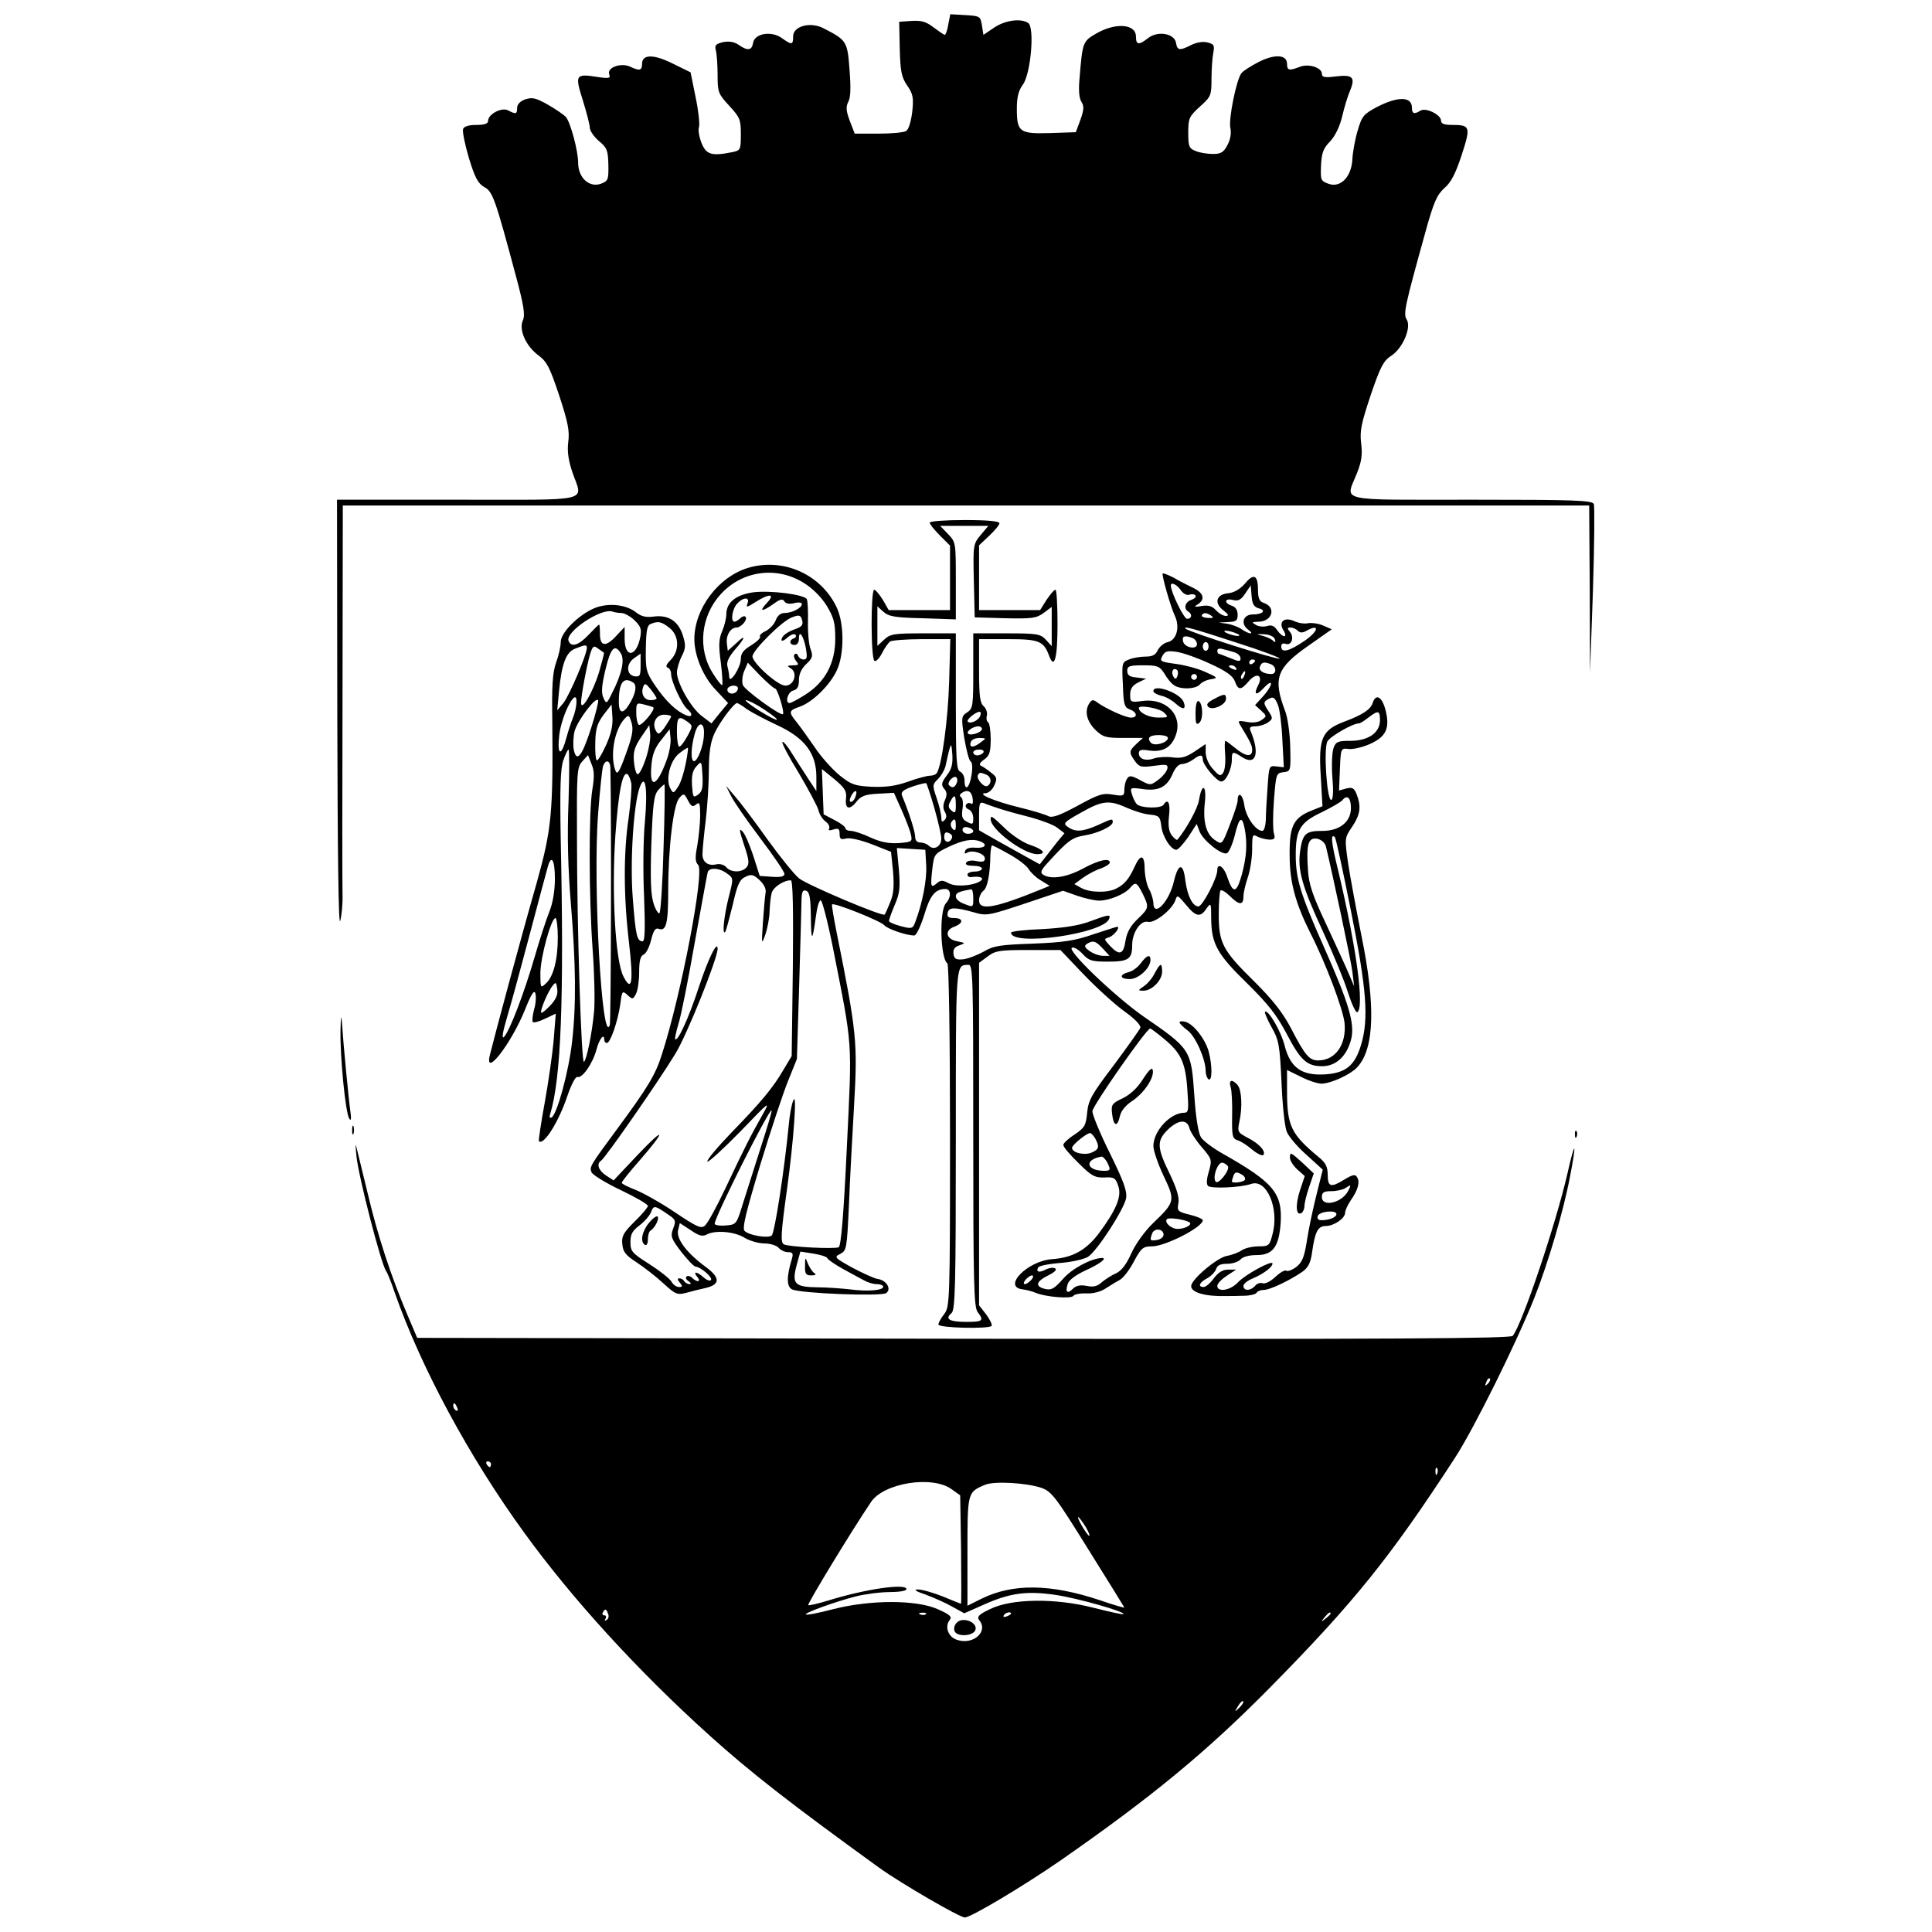
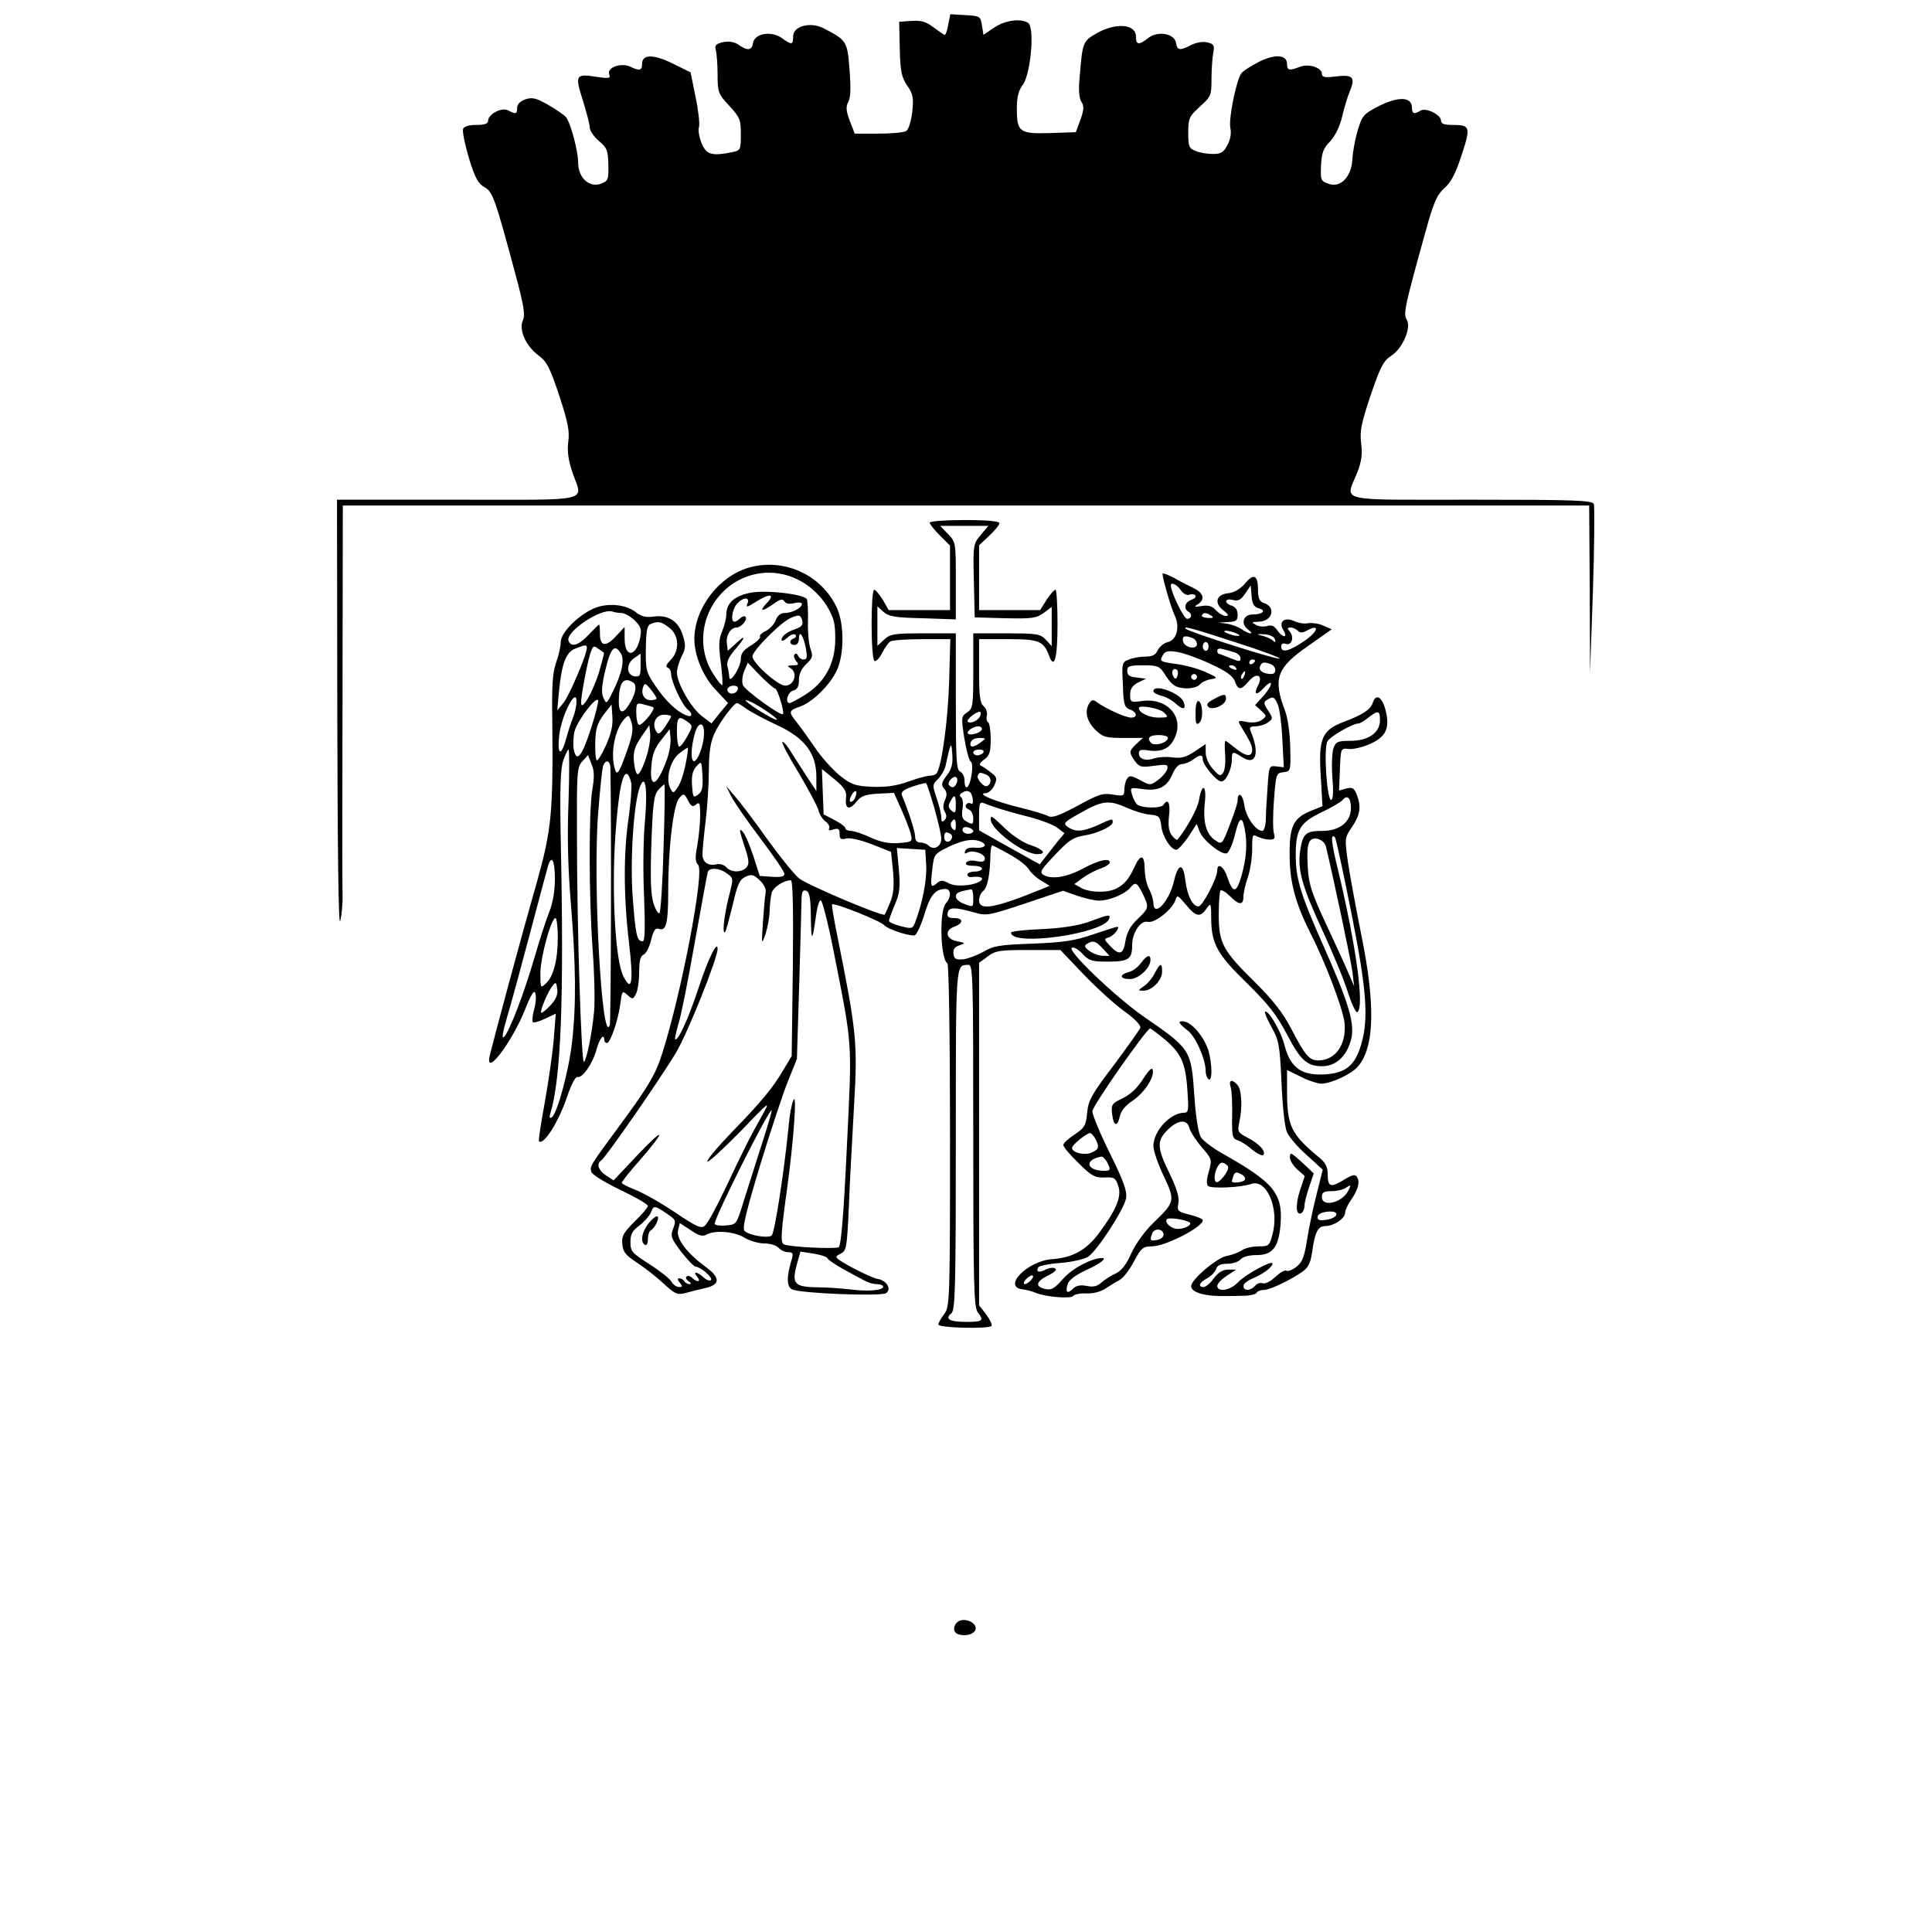
<svg xmlns="http://www.w3.org/2000/svg" version="1.0" width="665pt" height="665pt" viewBox="0 0 665 665" preserveAspectRatio="xMidYMid meet">
  <g transform="translate(0,665) scale(0.1,-0.1)" fill="#000000" stroke="none">
    <path d="M3264 6566 c-3 -20 -9 -36 -12 -36 -3 0 -20 12 -39 26 -26 20 -42 24 -76 22 l-42 -3 2 -93 c2 -78 6 -98 26 -127 20 -29 22 -42 17 -90 -4 -32 -12 -60 -21 -66 -8 -5 -51 -9 -96 -9 l-81 0 -17 44 c-13 35 -14 48 -5 66 8 14 9 49 4 111 -7 97 -10 101 -90 142 -45 23 -104 7 -104 -28 0 -30 -4 -31 -39 -6 -36 26 -94 16 -99 -17 -4 -26 -19 -28 -50 -6 -15 10 -32 13 -53 9 -25 -6 -30 -11 -25 -28 3 -12 6 -50 6 -85 0 -59 2 -65 40 -106 37 -40 40 -48 40 -98 0 -54 -1 -56 -31 -62 -70 -14 -88 -8 -104 31 -8 20 -13 45 -9 56 3 10 -2 57 -12 104 l-17 84 -61 30 c-66 33 -106 33 -106 -1 0 -23 -9 -25 -42 -9 -32 14 -80 -4 -71 -27 5 -13 0 -15 -40 -9 -76 12 -79 8 -51 -80 13 -42 24 -84 24 -94 0 -11 14 -31 31 -46 28 -23 32 -32 33 -82 1 -53 -1 -56 -27 -66 -40 -13 -77 22 -77 73 0 40 -26 138 -42 157 -6 7 -33 26 -61 42 -42 24 -55 27 -79 19 -17 -6 -28 -17 -28 -29 0 -22 -4 -23 -31 -9 -22 12 -69 -13 -69 -36 0 -10 -13 -14 -40 -14 -26 0 -43 -5 -46 -14 -3 -8 6 -53 20 -100 21 -69 32 -88 53 -100 29 -15 38 -42 108 -303 28 -104 33 -137 25 -155 -15 -32 9 -88 53 -121 30 -22 40 -43 72 -139 30 -91 36 -122 31 -159 -4 -32 0 -62 14 -104 36 -105 78 -95 -395 -95 l-415 0 1 -742 c1 -462 4 -730 10 -708 5 19 9 60 8 90 -1 30 -1 344 0 698 l1 642 2145 0 2145 0 2 -287 1 -288 10 283 c5 156 6 290 3 297 -5 13 -67 15 -421 15 -473 0 -434 -9 -394 92 16 40 19 65 14 103 -5 42 1 69 33 165 33 97 44 118 70 135 40 25 71 98 54 125 -12 20 -8 41 64 300 29 105 40 129 65 152 23 19 39 50 60 114 32 98 30 104 -33 104 -27 0 -38 4 -38 15 0 20 -52 46 -71 34 -21 -13 -29 -11 -29 10 0 39 -47 40 -118 4 -49 -26 -54 -32 -69 -83 -9 -30 -17 -75 -18 -98 -3 -60 -40 -99 -81 -85 -28 10 -29 13 -27 63 2 44 8 60 32 84 18 20 33 52 41 86 7 30 19 70 27 88 19 46 9 56 -48 49 -39 -5 -49 -3 -49 9 0 21 -45 36 -76 24 -36 -14 -44 -13 -44 10 0 32 -41 35 -97 7 -27 -14 -54 -31 -60 -39 -17 -21 -45 -158 -38 -189 4 -17 0 -40 -10 -58 -13 -25 -22 -31 -50 -31 -18 0 -45 4 -59 10 -23 9 -26 15 -26 63 0 50 3 56 40 90 38 34 40 38 40 95 0 33 3 73 6 89 5 27 3 31 -20 37 -16 4 -38 0 -56 -9 -39 -20 -48 -19 -52 7 -5 33 -63 43 -96 17 -32 -25 -42 -24 -42 5 0 44 -70 49 -136 11 -47 -27 -48 -30 -58 -153 -4 -40 -2 -69 6 -82 10 -15 9 -28 -3 -62 l-16 -43 -89 -3 c-105 -3 -114 3 -114 85 0 39 6 62 21 82 27 37 41 197 18 212 -26 17 -80 9 -117 -16 l-37 -25 -5 32 c-5 32 -7 33 -57 36 l-52 3 -7 -35z" />
    <path d="M3200 4851 c0 -5 16 -25 35 -44 l35 -35 0 -111 0 -111 -105 0 -106 0 -20 35 c-12 19 -25 35 -30 35 -12 0 -12 -237 1 -245 5 -3 17 9 26 27 9 18 22 36 28 40 6 4 55 8 109 8 l98 0 -4 -147 c-4 -131 -25 -285 -42 -313 -3 -6 -14 -10 -24 -10 -10 0 -44 -9 -77 -21 -43 -15 -77 -19 -125 -17 -58 3 -70 8 -110 40 -25 21 -63 63 -84 95 -22 32 -50 71 -62 86 -30 37 -29 41 11 55 44 16 104 75 127 126 25 55 25 157 0 213 -53 115 -183 174 -304 139 -103 -30 -187 -140 -187 -246 0 -57 31 -131 74 -175 l42 -45 -29 -35 -28 -35 -34 26 c-36 27 -85 113 -85 149 0 12 7 37 16 55 14 27 15 39 5 71 -15 50 -49 73 -99 67 -28 -4 -44 0 -61 13 -32 26 -86 34 -133 20 -55 -17 -128 -85 -128 -121 0 -15 -7 -47 -16 -71 -12 -34 -15 -80 -13 -199 3 -319 -2 -374 -54 -560 -57 -199 -141 -512 -161 -592 -19 -80 73 39 120 154 23 58 33 73 37 58 3 -11 1 -37 -5 -56 -5 -20 -7 -39 -4 -42 4 -3 23 2 43 12 l36 17 -7 -88 c-4 -48 -18 -146 -31 -218 -13 -71 -22 -131 -20 -133 16 -16 68 66 98 156 13 38 28 67 34 65 17 -6 53 46 66 94 10 38 27 59 27 33 0 -5 4 -10 9 -10 12 0 38 76 46 133 6 47 7 48 25 32 17 -16 19 -15 29 4 6 11 11 44 11 74 0 39 4 56 15 61 8 3 20 25 26 50 8 33 15 43 26 39 26 -10 33 18 33 130 0 149 18 298 38 320 15 17 17 17 30 -8 11 -21 16 -24 28 -14 12 10 14 4 14 -38 0 -28 -5 -74 -10 -104 -8 -41 -7 -56 3 -66 23 -23 -59 -450 -125 -653 -22 -70 -49 -114 -153 -255 -96 -130 -96 -131 -89 -150 4 -9 49 -37 100 -61 52 -25 94 -49 94 -55 0 -5 -21 -30 -46 -54 -38 -38 -45 -50 -42 -77 2 -27 12 -39 49 -63 26 -17 67 -49 92 -72 41 -38 48 -41 79 -33 18 5 49 13 68 17 50 12 49 36 -2 73 -65 48 -101 96 -94 126 l6 24 37 -24 c27 -19 41 -23 54 -16 30 17 97 11 131 -10 18 -11 49 -20 69 -20 20 0 42 -7 49 -15 7 -8 21 -15 32 -15 16 0 19 -4 14 -22 -19 -62 -19 -96 0 -106 28 -14 305 -25 324 -13 20 14 1 45 -30 49 -12 2 -51 20 -87 39 -61 34 -63 36 -41 47 22 11 23 18 30 166 3 85 12 243 18 350 12 210 9 247 -59 584 -11 55 -19 101 -17 103 7 7 170 -58 180 -72 10 -12 75 -35 103 -35 7 0 22 32 34 70 20 68 38 90 73 90 20 0 21 -28 2 -49 -24 -26 -19 -192 5 -207 5 -3 9 -261 9 -593 0 -573 -1 -589 -20 -614 -11 -14 -20 -30 -20 -36 0 -12 172 -16 183 -5 3 4 -5 21 -18 39 l-25 32 0 590 0 589 30 22 c26 20 42 22 139 22 l111 0 80 -84 c44 -46 107 -103 140 -127 37 -26 58 -49 55 -57 -3 -7 -44 -65 -91 -128 -76 -100 -88 -121 -92 -164 -4 -44 -9 -52 -43 -75 -22 -14 -39 -30 -39 -36 0 -7 23 -34 52 -62 44 -44 56 -51 89 -50 33 2 39 -1 48 -29 13 -36 -7 -83 -68 -165 -43 -56 -89 -82 -159 -87 -86 -6 -173 -96 -102 -104 14 -2 34 -7 45 -12 33 -14 123 -22 130 -10 3 5 24 9 45 8 23 -1 50 6 67 18 15 10 37 23 48 29 11 6 33 34 48 63 25 47 32 52 62 52 46 0 175 66 175 90 0 4 -20 13 -45 19 -41 10 -44 13 -39 39 4 19 -5 50 -30 102 -44 90 -45 113 -7 151 36 35 67 38 75 6 3 -12 22 -42 42 -65 36 -42 36 -44 25 -84 -8 -26 -9 -44 -3 -50 10 -10 112 -6 149 7 53 18 97 -85 73 -173 -10 -40 -13 -42 -48 -42 -21 0 -46 -6 -57 -13 -11 -8 -35 -17 -53 -20 -34 -7 -122 -81 -122 -104 0 -22 49 -36 120 -34 14 0 42 0 62 1 20 0 40 5 43 10 3 6 15 10 25 10 21 0 88 32 132 62 20 14 29 30 34 66 10 72 20 92 47 92 28 0 67 26 67 46 0 8 9 27 19 42 25 35 33 64 22 80 -6 11 -15 9 -42 -7 -48 -30 -59 -27 -59 15 0 28 -7 42 -32 62 -95 79 -108 107 -108 228 l0 71 47 -23 c25 -13 58 -24 72 -24 34 1 101 32 124 58 58 65 62 212 13 452 -18 91 -39 203 -46 250 -12 85 -12 86 14 124 28 42 32 69 16 111 -9 23 -15 26 -36 21 l-25 -7 3 73 c3 73 3 73 30 70 15 -2 48 6 73 17 56 25 70 54 54 117 -12 46 -33 58 -44 25 -7 -23 -34 -41 -98 -65 -77 -29 -89 -57 -81 -186 l6 -105 -40 -16 c-61 -25 -74 -54 -73 -153 0 -92 20 -165 71 -267 53 -103 113 -263 118 -310 7 -74 -31 -129 -91 -129 -30 0 -45 17 -93 110 -29 55 -62 97 -125 160 -110 108 -124 133 -124 232 0 42 3 79 6 83 4 3 18 -5 32 -19 32 -32 47 -33 47 -2 0 13 7 43 15 66 8 23 15 67 15 97 0 50 1 53 19 43 11 -5 29 -10 41 -10 17 0 20 4 15 21 -4 12 -4 64 0 115 7 90 8 93 32 96 26 3 26 4 24 87 -1 47 -9 103 -18 125 -42 111 -29 147 80 223 l81 57 -30 13 c-16 7 -39 10 -51 8 -12 -3 -33 0 -48 7 -35 16 -56 -3 -37 -32 16 -27 -3 -26 -22 1 -10 15 -20 19 -35 14 -11 -3 -29 -2 -38 4 -16 9 -15 10 8 11 49 0 63 51 18 65 -14 5 -19 16 -19 45 0 51 -15 58 -45 21 -17 -19 -37 -31 -58 -33 -41 -4 -49 -34 -16 -59 18 -14 20 -19 8 -19 -9 0 -24 9 -34 20 -13 14 -26 18 -49 14 -25 -4 -28 -3 -13 6 26 17 20 39 -15 56 -18 9 -49 24 -67 35 -19 10 -37 17 -39 15 -4 -5 27 -114 42 -146 18 -38 6 -83 -24 -90 -14 -3 -29 -16 -35 -28 -7 -16 -18 -22 -42 -22 -17 0 -43 -4 -57 -10 -24 -9 -25 -12 -21 -86 2 -68 5 -79 24 -86 25 -9 28 -28 4 -28 -19 0 -85 30 -116 52 -14 11 -19 10 -27 -2 -18 -27 -10 -61 19 -91 27 -26 36 -29 97 -29 l68 0 -22 -20 c-26 -25 -27 -29 -6 -59 15 -21 22 -23 66 -17 43 6 49 5 46 -10 -2 -9 -15 -26 -31 -38 -27 -20 -28 -20 -63 -1 -30 16 -37 17 -45 4 -5 -7 -9 -25 -9 -37 0 -22 -3 -23 -40 -17 -34 6 -49 1 -122 -39 -63 -34 -87 -42 -100 -35 -9 5 -54 19 -100 30 -86 21 -149 48 -115 49 9 0 23 12 29 26 11 23 10 29 -10 44 -12 10 -28 21 -35 24 -8 3 -5 11 11 22 18 13 22 26 22 70 0 29 -4 55 -9 58 -5 3 -7 14 -4 24 2 10 -3 24 -11 31 -13 11 -16 36 -16 122 l0 109 99 0 c107 0 123 -6 142 -57 18 -49 29 -10 29 108 0 65 -3 119 -7 119 -5 0 -18 -16 -31 -35 l-22 -35 -105 0 -105 0 0 111 0 112 35 33 c19 18 35 37 35 43 0 7 -42 11 -120 11 -66 0 -120 -4 -120 -9z m176 -42 c-26 -31 -27 -34 -24 -158 l3 -126 105 -3 c92 -2 107 0 132 18 l28 21 0 -68 0 -67 -20 22 c-19 20 -30 22 -135 22 l-115 0 0 -129 c0 -120 -1 -130 -21 -143 -20 -13 -21 -17 -10 -88 7 -41 16 -77 22 -81 6 -3 7 -23 3 -47 -7 -45 -24 -58 -24 -18 0 13 -7 26 -15 30 -13 5 -15 41 -15 241 l0 235 -112 0 c-101 0 -114 -2 -135 -22 l-23 -21 0 68 0 68 21 -19 c18 -16 40 -20 135 -22 l114 -4 0 133 c0 131 0 133 -27 161 l-27 28 83 0 83 0 -26 -31z m-610 -165 c30 -18 60 -48 79 -78 25 -42 30 -59 30 -115 0 -84 -35 -149 -103 -192 -25 -16 -50 -29 -54 -29 -17 0 -7 38 12 43 15 4 20 14 20 37 0 20 9 39 25 54 22 21 24 27 15 52 -6 15 -10 58 -9 94 1 37 -1 72 -4 78 -11 16 -127 31 -186 23 -59 -9 -91 -35 -91 -76 0 -12 -6 -38 -14 -57 -12 -27 -13 -50 -5 -108 5 -40 7 -75 5 -78 -3 -2 -17 16 -32 40 -54 84 -42 198 27 273 74 81 192 97 285 39z m1298 -25 c9 -13 21 -19 30 -16 8 3 18 2 21 -3 3 -5 -4 -11 -15 -15 -21 -7 -27 -30 -10 -40 15 -9 12 -25 -4 -25 -11 0 -56 92 -56 115 0 13 21 3 34 -16z m269 -63 c27 -7 13 -21 -21 -21 -33 0 -43 -32 -16 -52 24 -18 4 -17 -22 1 -11 8 -33 16 -49 19 l-30 4 33 2 c27 1 32 5 32 25 0 16 -7 27 -20 31 -28 9 -25 27 3 20 19 -5 28 0 43 22 l19 28 3 -36 c2 -28 8 -38 25 -43z m-1693 19 c-29 -31 -18 -32 22 -4 23 17 32 19 38 9 5 -8 17 -10 34 -6 15 4 26 2 26 -3 0 -14 -34 -31 -60 -31 -13 0 -24 -9 -30 -25 -5 -14 -21 -30 -34 -37 -14 -6 -23 -15 -20 -19 3 -5 -11 -18 -30 -30 -27 -16 -36 -28 -36 -47 0 -29 -39 -89 -40 -62 0 8 -3 25 -6 36 -4 15 4 32 25 57 38 43 40 57 4 22 l-28 -25 -3 25 c-4 28 13 55 33 55 16 0 40 28 31 37 -3 4 -12 1 -18 -5 -7 -7 -16 -12 -20 -12 -14 0 -8 43 9 62 21 23 45 24 36 1 -6 -15 -2 -14 28 5 47 30 69 29 39 -3z m-501 -35 c10 0 30 -11 44 -24 22 -21 26 -31 21 -58 -13 -70 -54 -75 -54 -6 l0 40 -30 -32 c-35 -38 -55 -35 -55 8 0 18 -1 32 -3 32 -2 0 -18 -16 -36 -35 -35 -37 -60 -44 -69 -21 -12 31 112 114 151 101 8 -3 22 -5 31 -5z m602 -54 c-32 -11 -51 -25 -51 -39 0 -5 9 -2 20 8 11 10 23 15 28 10 4 -4 1 -10 -5 -12 -18 -6 -16 -23 2 -23 9 0 15 9 15 22 0 33 16 9 24 -34 5 -30 4 -38 -8 -38 -8 0 -16 6 -19 13 -2 6 -8 9 -12 5 -4 -4 -2 -14 5 -23 11 -13 9 -15 -11 -15 -20 -1 -21 -2 -8 -10 26 -15 13 -60 -18 -60 -26 0 -113 78 -113 101 1 21 103 123 136 134 25 10 30 8 35 -10 4 -15 -1 -22 -20 -29z m1428 45 c10 -7 7 -9 -12 -8 -14 1 -23 5 -20 10 6 9 15 9 32 -2z m-1865 -42 c34 -26 36 -79 4 -111 -14 -14 -18 -23 -10 -26 7 -2 12 -12 12 -23 0 -24 37 -104 56 -120 20 -16 17 -30 -4 -21 -33 13 -71 49 -106 101 -32 47 -34 55 -33 128 1 60 4 80 16 85 26 11 37 9 65 -13z m1952 -51 c88 -28 154 -53 148 -55 -11 -4 -313 92 -323 103 -11 11 28 0 175 -48z m211 41 c8 -8 17 -8 32 1 45 24 39 -3 -9 -36 -53 -36 -80 -43 -80 -19 0 9 6 12 15 9 20 -8 31 22 15 41 -10 12 -10 15 2 15 8 0 19 -5 25 -11z m-212 -9 c13 -5 14 -9 5 -9 -8 0 -24 4 -35 9 -13 5 -14 9 -5 9 8 0 24 -4 35 -9z m133 -20 c4 -12 2 -13 -9 -3 -8 6 -25 13 -39 16 -17 4 -15 5 9 4 21 -1 36 -8 39 -17z m-284 4 c9 -3 16 -13 16 -21 0 -21 -44 -12 -48 10 -4 18 6 21 32 11z m56 -29 c0 -8 -4 -15 -10 -15 -5 0 -10 7 -10 15 0 8 5 15 10 15 6 0 10 -7 10 -15z m-2140 -5 c0 -23 -61 -166 -81 -190 l-21 -25 6 64 c9 95 24 136 55 148 35 14 41 15 41 3z m59 -17 c1 -1 -7 -32 -18 -70 -22 -68 -60 -134 -61 -102 0 24 20 130 31 167 9 29 13 31 27 20 10 -7 19 -13 21 -15z m58 -2 c14 -22 3 -72 -30 -136 -19 -39 -20 -39 -30 -17 -8 17 -6 43 7 97 18 76 32 90 53 56z m2111 4 c12 -3 22 -13 22 -21 0 -12 -5 -12 -36 1 -20 8 -38 15 -40 15 -2 0 -4 5 -4 11 0 6 8 8 18 5 9 -2 27 -7 40 -11z m-82 -40 c53 -24 77 -41 84 -59 12 -33 21 -33 49 0 27 31 50 20 31 -16 -16 -31 -6 -36 19 -9 33 36 35 15 2 -24 l-31 -34 21 -19 c19 -18 20 -19 2 -32 -11 -8 -30 -11 -51 -7 -32 6 -33 5 -20 -16 32 -53 38 -65 38 -81 0 -25 -23 -22 -58 7 -17 14 -32 25 -34 25 -3 0 -3 -21 -1 -47 2 -27 -1 -55 -7 -63 -9 -13 -14 -11 -35 13 -15 16 -25 40 -25 57 l0 29 -37 -25 c-30 -20 -46 -25 -77 -21 -21 3 -49 1 -62 -3 -29 -11 -54 -3 -54 17 0 12 8 14 33 10 47 -7 76 8 92 47 30 71 -29 135 -114 123 -39 -5 -41 -4 -41 22 0 20 8 32 28 42 l27 13 -32 4 c-25 2 -33 8 -33 23 0 16 7 19 55 19 49 0 56 -3 72 -27 9 -16 23 -34 32 -40 20 -17 76 -16 91 1 6 8 24 16 38 18 25 4 24 6 -19 25 -26 12 -72 24 -103 28 -52 7 -55 9 -45 27 9 17 17 19 51 14 23 -4 74 -22 114 -41z m-1961 -5 c0 -35 -2 -40 -20 -38 -29 4 -31 42 -3 62 12 9 23 16 23 16 0 0 0 -18 0 -40z m2115 16 c0 -3 -4 -8 -10 -11 -5 -3 -10 -1 -10 4 0 6 5 11 10 11 6 0 10 -2 10 -4z m-1652 -96 c8 0 33 -82 27 -88 -7 -8 -131 82 -138 100 -4 12 -2 33 5 49 l12 28 43 -45 c24 -24 47 -44 51 -44z m1706 84 c20 -8 21 -34 2 -34 -27 0 -45 12 -39 26 6 15 13 17 37 8z m-119 -14 c3 -6 -1 -7 -9 -4 -18 7 -21 14 -7 14 6 0 13 -4 16 -10z m-202 -26 c-4 -12 -8 -13 -14 -3 -9 15 -2 32 11 24 5 -3 6 -13 3 -21z m230 1 c-3 -9 -8 -14 -10 -11 -3 3 -2 9 2 15 9 16 15 13 8 -4z m-163 -5 c0 -5 -4 -10 -10 -10 -5 0 -10 5 -10 10 0 6 5 10 10 10 6 0 10 -4 10 -10z m-1941 -19 c15 -9 9 -41 -15 -78 -20 -32 -34 -28 -34 10 0 68 16 89 49 68z m81 -55 c0 -3 -9 -6 -20 -6 -23 0 -35 22 -26 46 5 14 9 12 26 -9 11 -14 20 -28 20 -31z m280 35 c0 -14 -18 -23 -30 -16 -6 4 -8 11 -5 16 8 12 35 12 35 0z m-556 -53 c-1 -13 -6 -35 -12 -49 -6 -15 -16 -45 -22 -67 -18 -68 -33 -64 -25 8 9 74 64 175 59 108z m51 -83 c-31 -97 -50 -122 -60 -76 -3 16 -2 46 3 65 11 38 75 122 81 105 1 -6 -9 -48 -24 -94z m2364 78 c6 -16 13 -70 15 -121 l5 -93 -26 3 c-25 3 -25 1 -30 -72 -3 -41 -6 -92 -6 -112 -1 -21 -6 -38 -12 -38 -23 0 -57 49 -62 89 -5 37 -23 49 -23 15 0 -8 -12 -45 -27 -83 -26 -68 -27 -69 -49 -54 -32 20 -44 63 -37 129 7 63 -10 71 -20 10 -4 -28 -44 -100 -74 -136 -3 -3 -11 4 -20 15 -10 14 -13 34 -9 68 5 43 -4 61 -19 37 -9 -14 -81 -12 -93 3 -5 6 -13 22 -16 34 -7 22 -5 23 37 17 55 -8 84 7 103 52 9 21 21 34 32 34 10 0 27 7 38 15 24 18 34 19 34 1 0 -19 48 -76 64 -76 16 0 36 43 36 75 0 29 3 30 35 9 48 -31 62 12 30 89 -6 13 -2 17 17 17 13 0 32 6 42 13 18 13 18 15 1 41 -16 24 -16 29 -4 37 21 13 26 11 38 -18z m-1769 -15 c68 -45 54 -48 -17 -4 -31 20 -52 36 -45 36 7 0 35 -14 62 -32z m-381 7 c7 -8 -41 -65 -50 -60 -5 4 -9 22 -9 42 0 33 1 35 27 28 16 -4 30 -8 32 -10z m322 -6 c16 -11 63 -36 104 -55 95 -44 135 -97 135 -178 l0 -49 -29 44 c-16 24 -41 64 -56 87 -14 24 -29 41 -32 38 -3 -3 22 -51 56 -106 33 -56 64 -114 68 -128 3 -15 15 -33 25 -40 10 -7 15 -18 12 -24 -4 -6 1 -8 15 -3 17 5 21 2 21 -15 0 -18 4 -21 23 -16 13 3 49 -5 88 -20 l66 -26 7 -68 c4 -51 2 -77 -10 -106 -9 -22 -17 -40 -19 -42 -7 -8 -269 103 -295 125 -17 14 -66 75 -110 136 -44 62 -94 128 -111 147 l-30 35 17 -34 c9 -19 54 -84 100 -145 46 -61 84 -116 84 -124 0 -9 -12 -12 -42 -10 l-43 3 -22 69 c-13 39 -29 77 -38 85 -12 12 -10 2 6 -47 17 -50 19 -65 9 -77 -16 -19 -54 -19 -70 0 -7 8 -22 13 -34 10 -29 -7 -49 8 -48 36 0 13 5 65 11 114 6 50 11 128 11 175 0 60 6 97 19 125 17 38 67 105 78 105 3 0 18 -9 34 -21z m-486 -126 c-14 -31 -28 -53 -31 -50 -4 4 -6 32 -5 63 1 46 7 64 28 93 l28 36 3 -43 c2 -30 -5 -60 -23 -99z m1922 114 c16 -16 15 -17 -21 -17 -31 0 -66 17 -66 33 0 12 73 -1 87 -16z m-633 -11 c-6 -16 -34 -29 -43 -20 -6 6 27 34 41 34 4 0 5 -6 2 -14z m1376 -15 c0 -43 -40 -71 -102 -71 -43 0 -50 -3 -58 -25 -5 -14 -7 -59 -4 -99 4 -46 3 -76 -3 -79 -15 -10 -28 175 -14 201 9 17 87 62 108 62 5 0 19 9 33 20 34 26 40 25 40 -9z m-2596 -117 c-21 -59 -29 -72 -35 -58 -20 51 -5 139 29 178 16 17 17 17 26 -12 7 -24 2 -48 -20 -108z m156 130 c0 -3 -10 -19 -21 -36 -19 -26 -23 -28 -31 -14 -15 26 0 56 28 56 13 0 24 -3 24 -6z m56 -18 c19 -14 19 -15 0 -50 -11 -20 -23 -36 -28 -36 -4 0 -8 23 -8 50 0 53 5 58 36 36z m57 -45 c-1 -38 -22 -91 -34 -91 -12 0 -11 47 2 93 12 46 35 44 32 -2z m-200 -82 c-10 -30 -22 -54 -28 -54 -5 0 -11 20 -13 44 -3 34 3 51 25 84 l28 41 3 -30 c2 -17 -5 -55 -15 -85z m1157 102 c0 -12 -39 -25 -48 -16 -7 7 17 25 36 25 6 0 12 -4 12 -9z m-1086 -109 c-33 -90 -59 -99 -52 -19 3 40 12 63 34 90 l29 37 3 -30 c2 -17 -4 -52 -14 -78z m1726 78 c0 -16 -43 -29 -57 -18 -7 6 -10 14 -7 19 7 13 64 11 64 -1z m-644 -15 c-22 -17 -36 -19 -36 -7 0 14 12 22 34 22 21 -1 21 -1 2 -15z m-117 -114 c-19 -25 -20 -33 -9 -46 10 -11 10 -22 3 -38 -7 -16 -8 -29 -1 -41 7 -12 7 -21 -1 -29 -8 -8 -11 -6 -11 9 0 11 -7 41 -16 67 -15 44 -15 46 5 66 11 11 23 32 26 46 3 14 8 37 12 53 7 24 8 23 11 -15 2 -32 -2 -50 -19 -72z m-899 39 c-6 -30 -17 -65 -26 -78 -15 -23 -17 -24 -26 -7 -18 31 -2 96 29 121 15 12 29 21 31 20 1 -2 -2 -27 -8 -56z m-403 -127 c-5 -123 -2 -232 8 -353 17 -209 19 -347 4 -477 -11 -99 -51 -247 -70 -259 -7 -4 -9 0 -5 12 37 122 48 391 36 949 -3 173 -1 239 9 268 7 20 15 37 18 37 3 0 3 -80 0 -177z m1428 167 c-3 -5 -13 -10 -21 -10 -8 0 -14 5 -14 10 0 6 9 10 21 10 11 0 17 -4 14 -10z m-1346 -127 c-13 -77 -12 -373 1 -553 6 -80 8 -174 5 -210 -7 -78 -26 -169 -35 -175 -9 -6 -24 462 -24 771 -1 225 0 243 18 263 l20 22 12 -31 c10 -22 10 -45 3 -87z m62 75 c4 -184 2 -873 -2 -886 -27 -78 -59 491 -40 730 6 80 14 154 17 162 9 23 24 19 25 -6z m302 -93 c-17 -12 -18 -10 -21 32 -2 33 2 51 15 65 18 20 18 19 21 -32 2 -41 -1 -55 -15 -65z m509 -14 c-4 -37 13 -41 38 -8 14 17 30 23 72 25 l55 3 26 -58 c14 -32 29 -70 32 -84 6 -26 5 -27 -41 -31 -35 -2 -61 3 -97 19 -27 13 -58 23 -68 23 -10 0 -19 4 -19 9 0 5 -17 18 -37 28 l-38 20 -3 78 -3 78 43 -35 c36 -30 43 -41 40 -67z m-739 53 c2 -14 -2 -67 -9 -118 -18 -119 -18 -270 1 -430 16 -137 10 -174 -19 -117 -28 53 -41 287 -28 483 11 156 25 224 42 213 4 -3 10 -16 13 -31z m1221 30 c18 -7 21 -30 5 -39 -11 -8 -40 25 -33 37 6 10 8 10 28 2z m-101 -29 c-6 -16 -16 -19 -26 -8 -9 8 13 34 24 28 4 -3 6 -12 2 -20z m-1073 -131 c-6 -60 -7 -178 -3 -261 4 -108 3 -153 -5 -153 -20 0 -24 21 -34 149 -10 127 3 324 24 381 19 52 28 -4 18 -116z m996 45 c13 -46 24 -93 24 -106 0 -27 -26 -41 -43 -24 -6 6 -19 11 -29 11 -11 0 -18 7 -18 20 0 18 -22 86 -45 141 -5 13 3 20 37 32 24 8 45 13 46 11 2 -1 15 -40 28 -85z m-932 -136 c-3 -120 -10 -222 -14 -226 -3 -4 -13 10 -20 32 -10 30 -12 83 -8 206 5 139 9 169 24 186 9 10 19 19 21 19 2 0 1 -98 -3 -217z m660 173 c-3 -9 -10 -16 -15 -16 -6 0 -5 9 1 21 13 24 24 20 14 -5z m404 -5 c2 -14 0 -21 -6 -17 -6 4 -13 2 -17 -4 -3 -6 1 -13 9 -16 9 -3 16 -17 16 -30 0 -22 -2 -23 -21 -13 -17 9 -20 17 -16 45 3 19 1 36 -5 40 -6 4 -5 10 3 15 20 13 34 5 37 -20z m-58 -22 c0 -27 -2 -30 -15 -19 -11 9 -12 17 -4 31 14 27 19 24 19 -12z m1360 -10 c0 -48 -39 -79 -98 -79 -58 0 -68 -9 -77 -70 -9 -65 7 -122 79 -277 35 -76 74 -170 86 -210 13 -40 27 -70 32 -67 25 16 -3 223 -66 488 -24 97 -27 130 -11 114 3 -3 28 -117 55 -253 54 -270 62 -371 35 -461 -21 -71 -52 -97 -123 -102 -81 -5 -120 22 -140 98 -12 50 -58 128 -68 117 -2 -2 8 -26 23 -53 25 -44 28 -61 34 -189 3 -77 11 -153 18 -170 6 -16 37 -53 68 -80 l56 -51 -21 -84 c-12 -47 -27 -118 -33 -157 -9 -58 -16 -77 -36 -93 -14 -11 -30 -17 -35 -14 -5 4 -22 -6 -38 -21 -17 -16 -35 -25 -44 -22 -8 3 -20 -1 -26 -9 -16 -18 -40 -18 -40 0 0 7 15 19 33 26 35 15 67 38 67 51 0 13 -94 -38 -119 -65 -26 -28 -71 -35 -71 -12 0 8 15 23 33 35 l32 21 -27 0 c-19 0 -34 -9 -50 -30 -12 -17 -28 -30 -35 -30 -21 0 -15 16 12 30 13 7 27 21 31 32 4 13 15 18 38 18 19 0 39 7 46 15 8 9 29 15 56 15 55 0 76 28 82 109 7 104 -24 141 -201 241 -32 18 -65 43 -73 55 -9 14 -18 67 -23 144 -11 159 -12 160 -176 273 -97 68 -266 229 -245 236 7 3 23 -7 37 -22 21 -23 32 -26 87 -26 71 0 83 9 83 57 0 43 29 86 54 80 23 -6 84 42 95 75 6 19 8 17 36 -16 34 -42 50 -45 71 -13 15 21 16 20 16 -36 1 -86 21 -122 124 -222 72 -71 101 -108 135 -172 48 -92 70 -113 123 -113 47 0 84 34 99 90 15 54 -6 125 -95 325 -79 178 -95 231 -95 312 0 87 15 112 89 147 33 16 66 35 72 42 16 20 29 8 29 -27z m-1205 -4 c22 -7 69 -20 105 -29 36 -10 76 -25 89 -35 l25 -19 -25 -30 c-13 -17 -32 -41 -42 -54 l-18 -23 -47 26 c-26 14 -73 41 -104 58 l-58 33 0 50 c0 44 2 49 18 43 9 -4 35 -13 57 -20z m435 4 c25 -11 60 -22 79 -23 30 -3 34 -7 38 -37 3 -37 33 -84 52 -84 6 0 24 20 41 44 l29 45 10 -26 c12 -31 76 -82 94 -75 7 3 19 30 27 61 15 63 25 70 34 25 10 -51 7 -99 -10 -161 -18 -64 -30 -65 -50 -6 -11 35 -34 50 -34 23 0 -28 -51 -125 -65 -125 -20 0 -38 37 -45 89 -7 62 -24 61 -39 -1 -16 -72 -71 -129 -71 -75 -1 12 -7 33 -15 47 -8 14 -14 44 -15 68 0 50 -14 54 -34 10 -19 -42 -35 -62 -63 -76 -29 -16 -92 -15 -122 2 l-23 13 30 22 c17 12 45 27 62 32 16 6 30 15 30 20 0 17 -38 9 -93 -21 -56 -30 -109 -38 -136 -21 -11 7 -9 15 15 41 69 76 84 87 125 94 47 7 99 32 99 46 0 13 -1 13 -51 -10 -52 -23 -78 -25 -104 -6 -17 12 -13 16 46 49 74 42 97 44 159 16z m-590 -61 c0 -16 -3 -19 -11 -11 -6 6 -8 16 -5 22 11 17 16 13 16 -11z m60 -19 c0 -5 -8 -9 -18 -9 -10 0 -19 6 -19 14 0 8 8 11 19 8 10 -2 18 -8 18 -13z m-73 -22 c-6 -20 -27 -19 -27 2 0 14 5 19 15 14 9 -3 14 -10 12 -16z m1287 -31 c24 -100 86 -391 91 -431 l6 -50 -17 40 c-9 22 -44 98 -77 169 -50 106 -62 142 -65 193 -6 88 1 111 32 106 14 -3 27 -14 30 -27z m-1190 18 c27 -11 17 -24 -15 -22 -20 2 -34 -2 -37 -11 -3 -9 0 -11 7 -6 18 11 61 -3 61 -20 0 -11 -8 -13 -29 -9 -16 4 -32 1 -35 -5 -5 -7 4 -11 23 -11 17 0 31 -4 31 -10 0 -5 -11 -10 -25 -10 -14 0 -25 -5 -25 -10 0 -6 6 -10 13 -9 55 7 47 -18 -9 -27 -30 -4 -54 -2 -69 6 -20 11 -27 11 -40 0 -21 -18 -23 -13 -16 48 6 52 7 53 56 77 51 24 82 29 109 19z m101 -45 c31 -17 60 -40 66 -51 6 -10 24 -28 41 -38 l31 -19 -24 -10 c-164 -67 -219 -77 -219 -40 0 12 7 27 15 33 14 11 23 56 24 124 1 17 3 32 6 32 3 0 30 -14 60 -31z m-287 -37 c3 -49 -13 -131 -37 -194 -9 -25 -12 -26 -50 -16 -23 6 -41 14 -41 18 0 5 9 30 20 56 17 39 19 59 14 121 l-7 74 49 -3 49 -3 3 -53z m-1278 -47 c0 -40 -7 -83 -19 -113 -11 -27 -34 -98 -51 -157 -37 -127 -86 -254 -105 -274 -9 -9 -5 16 11 70 14 46 49 176 79 289 30 113 57 215 61 228 12 42 24 22 24 -43z m593 18 c22 -16 22 -16 5 -82 -16 -65 -23 -130 -12 -119 3 3 14 45 26 93 16 71 24 88 44 97 20 10 28 8 49 -12 16 -15 23 -31 20 -44 -2 -12 -6 -57 -9 -101 -5 -78 -5 -79 9 -40 7 22 14 58 14 80 1 22 4 50 7 61 5 20 41 44 66 44 7 0 9 -94 7 -302 l-4 -303 -27 -45 c-37 -64 -77 -112 -180 -218 -49 -51 -87 -96 -83 -100 3 -4 54 43 113 103 103 107 105 109 75 55 -39 -69 -58 -106 -126 -250 -30 -64 -62 -122 -71 -129 -13 -11 -28 -4 -104 47 -49 33 -110 67 -136 77 -25 10 -46 20 -46 24 0 3 27 38 61 76 93 107 90 121 -5 21 l-84 -89 -26 17 c-26 17 -34 40 -17 51 13 7 198 273 255 367 40 64 146 329 146 362 0 32 -33 -35 -65 -133 -34 -104 -72 -187 -81 -178 -2 1 3 25 11 52 9 27 34 153 56 279 23 127 43 237 45 244 5 17 41 15 67 -5z m1430 -69 c23 -47 22 -50 -18 -88 -24 -23 -36 -45 -41 -74 -7 -48 -21 -52 -53 -18 -22 24 -22 24 -3 30 17 6 40 36 27 36 -2 0 -39 -12 -82 -26 -63 -22 -103 -28 -208 -32 -112 -4 -135 -7 -170 -28 -22 -12 -53 -24 -70 -26 -24 -2 -31 1 -33 19 -2 15 4 24 20 29 22 8 22 8 -7 14 -39 7 -45 37 -11 50 33 12 33 30 0 30 -19 0 -25 4 -22 18 4 20 24 20 89 2 44 -13 51 -12 177 30 l131 44 48 -17 c26 -9 61 -17 76 -17 35 0 88 22 106 43 19 23 24 21 44 -19z m-1142 -78 c1 -89 5 -90 17 -3 4 32 11 58 17 58 5 0 24 -73 42 -163 69 -350 66 -310 48 -685 -11 -234 -20 -340 -28 -346 -12 -7 -174 1 -189 10 -12 6 -10 40 11 190 23 167 35 338 22 306 -6 -12 -13 -50 -16 -85 -16 -163 -49 -374 -59 -381 -14 -10 -78 1 -93 16 -9 9 4 62 53 225 36 118 79 248 96 290 l31 77 8 260 c4 143 8 274 8 292 1 24 5 31 16 27 12 -5 15 -25 16 -88z m559 64 c0 -34 1 -34 -34 -20 -14 5 -26 16 -26 24 0 13 9 17 53 25 4 0 7 -12 7 -29z m-1430 -136 c0 -77 -15 -137 -42 -160 -17 -16 -18 -15 -18 36 0 54 37 190 52 190 4 0 8 -30 8 -66z m1876 -39 l23 -25 -22 0 c-13 0 -33 7 -46 16 -18 13 -20 18 -10 25 21 13 30 11 55 -16z m-446 -643 c0 -502 2 -591 15 -608 23 -30 18 -34 -39 -34 -58 0 -75 10 -51 30 13 11 15 92 15 600 0 617 -1 597 43 599 16 1 17 -33 17 -587z m-1456 447 c-15 -16 -29 -27 -31 -25 -6 5 24 76 40 94 10 13 12 11 15 -12 3 -20 -5 -37 -24 -57z m2113 -115 c58 -48 74 -82 80 -176 5 -67 4 -78 -10 -78 -49 0 -107 -63 -107 -115 0 -15 16 -62 35 -102 41 -86 40 -90 -36 -163 -28 -27 -60 -71 -75 -104 -17 -39 -35 -61 -53 -69 -14 -6 -36 -20 -48 -30 -16 -15 -30 -18 -53 -13 -22 4 -36 1 -47 -10 -19 -19 -27 -12 -18 16 4 14 27 31 61 47 49 22 77 43 57 43 -36 -1 -103 -36 -134 -72 -31 -35 -41 -40 -64 -34 -34 9 -28 26 15 47 20 10 29 19 22 23 -6 4 -21 2 -33 -4 -22 -12 -35 -8 -25 8 3 5 37 12 77 15 39 3 81 13 94 21 32 21 123 162 131 201 4 25 -7 56 -55 154 -34 68 -61 134 -61 146 0 18 186 284 199 285 2 0 24 -16 48 -36z m-1387 -369 c-21 -66 -49 -154 -62 -195 -23 -75 -23 -75 -60 -78 -21 -2 -38 1 -38 6 0 23 188 397 196 390 2 -2 -15 -58 -36 -123z m1150 26 c15 -28 13 -37 -12 -48 -24 -11 -68 -1 -68 16 0 10 49 50 62 51 4 0 12 -9 18 -19z m40 -80 c14 -27 13 -31 -9 -31 -63 0 -70 39 -9 49 4 0 12 -8 18 -18z m417 -17 c5 -14 -33 -61 -42 -52 -13 13 6 69 23 66 8 -2 17 -8 19 -14z m58 -45 c-6 -9 -45 -13 -45 -5 0 2 3 11 6 20 5 12 10 13 25 5 11 -5 17 -14 14 -20z m355 -39 c-22 -41 -90 -56 -90 -20 0 16 7 20 33 20 17 0 39 5 47 10 21 14 22 13 10 -10z m-2338 -82 c24 -16 25 -21 15 -47 -10 -26 -7 -34 28 -80 22 -28 44 -51 50 -51 17 -1 60 -38 52 -46 -4 -4 -15 0 -25 9 -23 21 -39 22 -22 2 15 -18 -1 -20 -18 -3 -6 6 -15 8 -19 4 -4 -4 -1 -11 7 -16 9 -6 10 -10 3 -10 -6 0 -15 5 -18 10 -3 6 -11 10 -17 10 -7 0 -6 -6 2 -15 10 -12 10 -15 -3 -15 -9 0 -21 9 -26 19 -6 10 -40 37 -76 60 -60 38 -65 44 -65 76 0 27 7 39 31 57 17 13 35 33 40 46 9 24 12 24 61 -10z m2298 3 c0 -11 -25 -21 -51 -21 -12 0 -16 5 -13 15 7 16 64 21 64 6z m-506 -28 c12 -8 -15 -23 -40 -23 -23 0 -48 23 -37 34 7 6 59 -1 77 -11z m-89 -43 c0 -8 -10 -16 -22 -18 -25 -4 -26 -2 -17 23 8 19 39 16 39 -5z m-1157 -81 c2 -5 27 -22 54 -37 28 -15 60 -33 72 -39 12 -7 31 -13 44 -13 12 0 22 -4 22 -9 0 -13 -55 -17 -115 -9 -27 3 -78 7 -111 7 -79 1 -89 12 -72 76 l13 47 45 -7 c25 -4 47 -11 48 -16z m702 -74 c-7 -8 -17 -15 -22 -15 -6 0 -5 7 2 15 7 8 17 15 22 15 6 0 5 -7 -2 -15z" />
    <path d="M3970 4271 c0 -5 12 -12 28 -16 15 -3 37 -16 49 -27 25 -23 37 -20 27 6 -12 31 -104 64 -104 37z" />
    <path d="M4177 4243 c-21 -11 -26 -18 -18 -26 14 -14 61 7 61 28 0 18 -6 18 -43 -2z" />
    <path d="M4115 4196 c0 -36 2 -43 13 -34 15 13 12 70 -3 75 -6 2 -10 -16 -10 -41z" />
    <path d="M3927 3335 c-10 -14 -29 -28 -42 -31 -34 -9 -31 -24 4 -24 30 0 71 38 71 66 0 21 -13 16 -33 -11z" />
    <path d="M3975 3301 c-8 -17 -25 -37 -37 -45 -22 -15 -22 -16 -2 -16 29 0 64 36 64 65 0 33 -6 31 -25 -4z" />
    <path d="M4060 3131 c0 -4 12 -16 28 -28 27 -20 62 -99 62 -140 0 -12 5 -25 10 -28 13 -8 13 49 0 97 -13 44 -52 93 -80 101 -11 3 -20 2 -20 -2z" />
    <path d="M4236 2908 c4 -13 6 -58 5 -100 -1 -69 1 -77 19 -83 11 -3 34 -18 50 -32 17 -14 34 -22 38 -19 11 12 -13 39 -52 59 -36 19 -37 21 -30 56 11 50 8 109 -6 126 -19 22 -32 18 -24 -7z" />
    <path d="M4440 2665 c0 -9 11 -27 25 -40 l26 -23 -17 -51 c-16 -50 -13 -88 6 -76 5 3 10 14 10 24 0 10 7 39 16 65 l16 47 -37 35 c-43 39 -45 40 -45 19z" />
    <path d="M3410 3830 c0 -35 113 -120 160 -120 34 0 22 16 -22 31 -24 7 -63 33 -87 56 -48 46 -51 48 -51 33z" />
    <path d="M3750 3478 c-38 -14 -89 -22 -162 -26 -60 -2 -108 -8 -108 -12 0 -49 321 -4 338 48 5 15 -1 15 -68 -10z" />
    <path d="M3935 2937 c-19 -31 -44 -54 -70 -67 -38 -18 -41 -22 -37 -55 5 -42 18 -46 27 -6 4 18 20 37 43 52 40 27 75 79 70 105 -2 12 -12 3 -33 -29z" />
    <path d="M2233 2440 c-24 -30 -30 -65 -13 -75 6 -3 10 5 10 19 0 14 4 28 10 31 15 9 31 43 23 48 -5 2 -18 -8 -30 -23z" />
-     <path d="M2771 2293 c-1 -28 3 -33 22 -33 14 0 18 3 10 8 -7 4 -16 19 -22 32 -9 24 -10 24 -10 -7z" />
-     <path d="M1172 3104 c-2 -89 17 -284 30 -304 6 -10 8 -3 4 25 -6 42 -24 228 -29 305 -2 30 -4 21 -5 -26z" />
-     <path d="M1212 2760 c0 -14 2 -19 5 -12 2 6 2 18 0 25 -3 6 -5 1 -5 -13z" />
-     <path d="M5421 2744 c0 -11 3 -14 6 -6 3 7 2 16 -1 19 -3 4 -6 -2 -5 -13z" />
-     <path d="M1227 2670 c7 -70 85 -372 102 -395 4 -5 18 -39 30 -75 90 -257 256 -565 445 -825 165 -228 393 -478 641 -701 139 -125 272 -229 580 -452 75 -54 278 -172 296 -172 21 0 203 109 329 196 312 217 502 373 721 595 289 293 414 448 637 791 65 100 210 392 273 550 48 121 101 301 123 418 24 123 18 130 -9 10 -40 -174 -155 -516 -188 -558 -7 -9 -393 -12 -1890 -10 l-1881 3 -34 80 c-56 132 -102 271 -137 420 -19 77 -36 149 -39 160 -3 11 -2 -5 1 -35z m3894 -783 c-10 -9 -11 -8 -5 6 3 10 9 15 12 12 3 -3 0 -11 -7 -18z m-3547 -83 c3 -8 2 -12 -4 -9 -6 3 -10 10 -10 16 0 14 7 11 14 -7z m116 -194 c0 -5 -2 -10 -4 -10 -3 0 -8 5 -11 10 -3 6 -1 10 4 10 6 0 11 -4 11 -10z m3257 -32 c-3 -8 -6 -5 -6 6 -1 11 2 17 5 13 3 -3 4 -12 1 -19z m-1670 -55 l28 -20 3 -187 c1 -102 1 -186 0 -186 -2 0 -30 11 -63 25 -33 13 -71 24 -85 24 -17 0 -9 -6 27 -18 29 -11 70 -29 92 -42 l40 -22 70 31 c88 39 146 47 246 32 74 -11 240 -58 232 -66 -2 -2 -48 8 -103 22 -132 34 -283 32 -357 -5 -38 -18 -45 -26 -37 -37 34 -40 -21 -88 -77 -68 -30 10 -42 46 -24 68 9 11 0 19 -41 37 -73 33 -233 33 -361 0 -49 -13 -91 -21 -93 -18 -6 5 95 42 171 62 32 8 85 15 117 15 32 0 58 4 58 10 0 21 -140 1 -269 -39 -36 -11 -67 -18 -69 -16 -4 4 148 254 216 355 44 66 213 93 279 43z m307 6 c36 -13 49 -30 162 -212 68 -109 124 -199 124 -200 0 -2 -38 9 -84 25 -171 57 -300 58 -408 5 l-48 -24 0 187 c0 203 0 204 60 229 31 14 143 7 194 -10z m166 -164 c0 -5 -9 5 -20 23 -26 42 -26 56 0 17 11 -16 20 -34 20 -40z m-1657 -270 c4 -8 1 -17 -5 -21 -7 -4 -8 -3 -4 4 4 7 2 12 -4 12 -6 0 -8 5 -5 10 8 14 12 13 18 -5z m1094 -1 c-3 -3 -12 -4 -19 -1 -8 3 -5 6 6 6 11 1 17 -2 13 -5z m293 2 c0 -2 -7 -7 -16 -10 -8 -3 -12 -2 -9 4 6 10 25 14 25 6z m1100 0 c0 -2 -8 -10 -17 -17 -16 -13 -17 -12 -4 4 13 16 21 21 21 13z m-314 -324 c-17 -16 -18 -16 -5 5 7 12 15 20 18 17 3 -2 -3 -12 -13 -22z" />
    <path d="M3308 1073 c-22 -5 -32 -34 -16 -45 21 -13 63 -5 66 14 4 19 -25 36 -50 31z" />
  </g>
</svg>